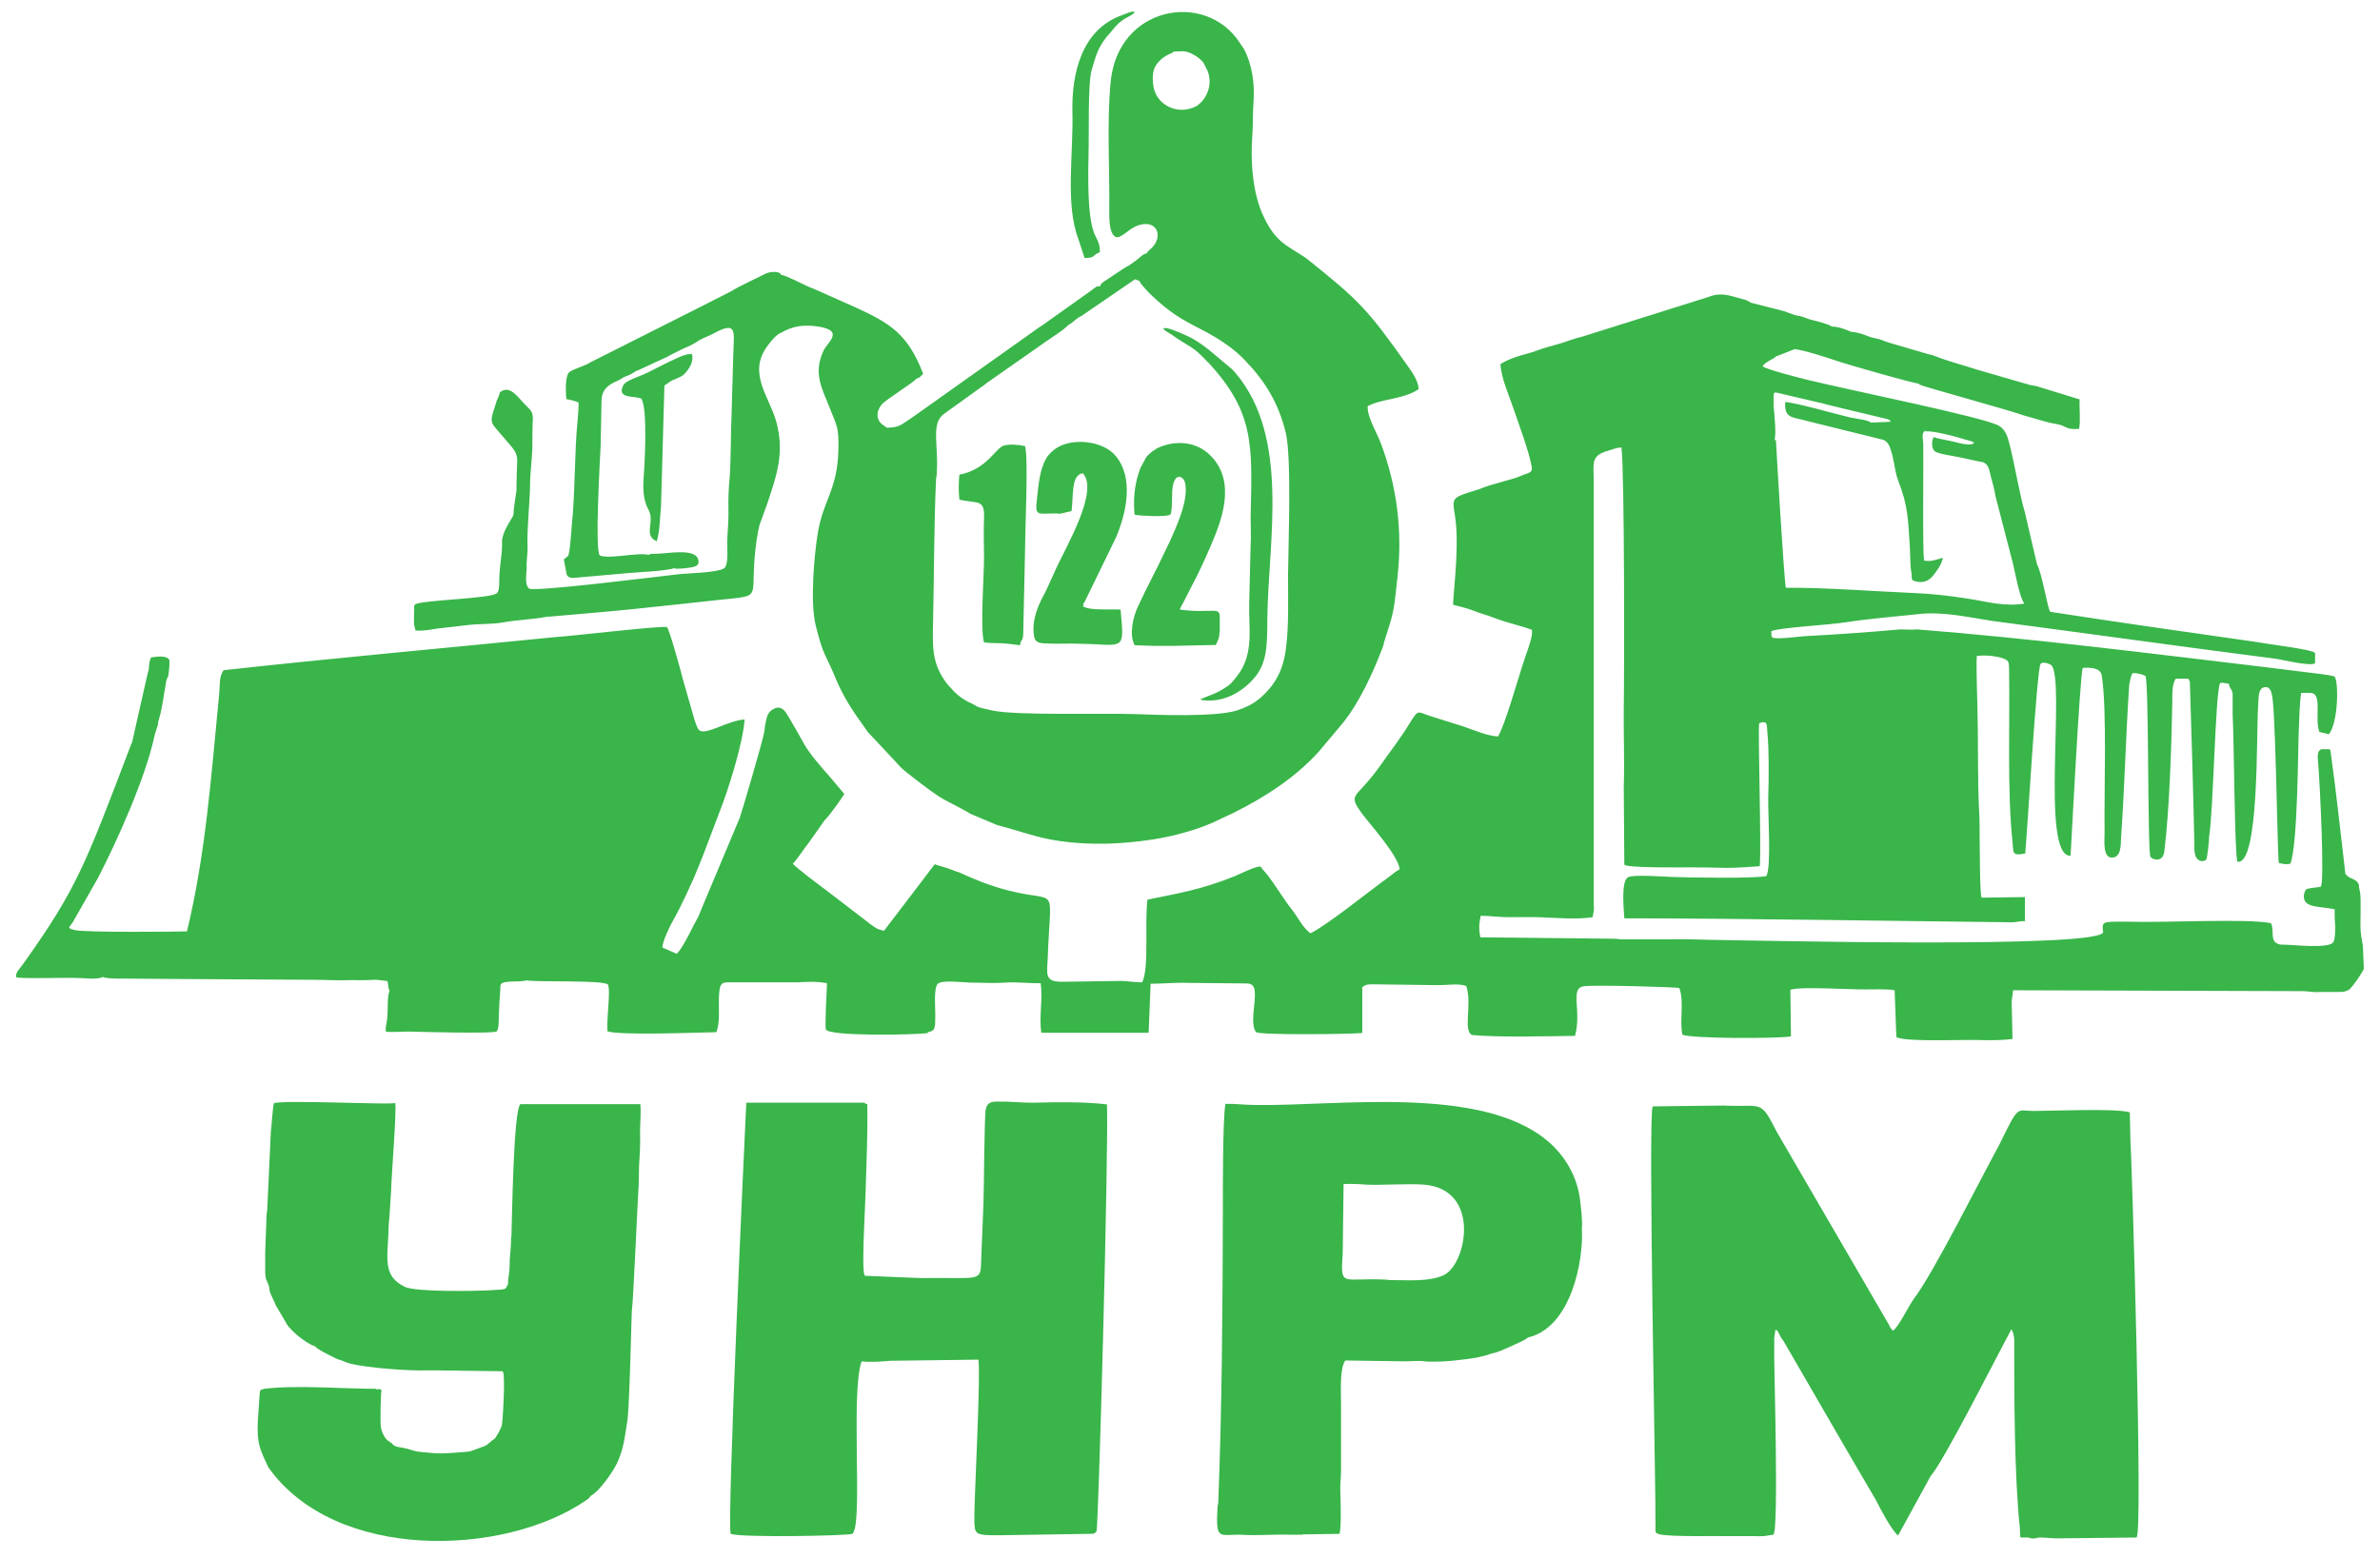
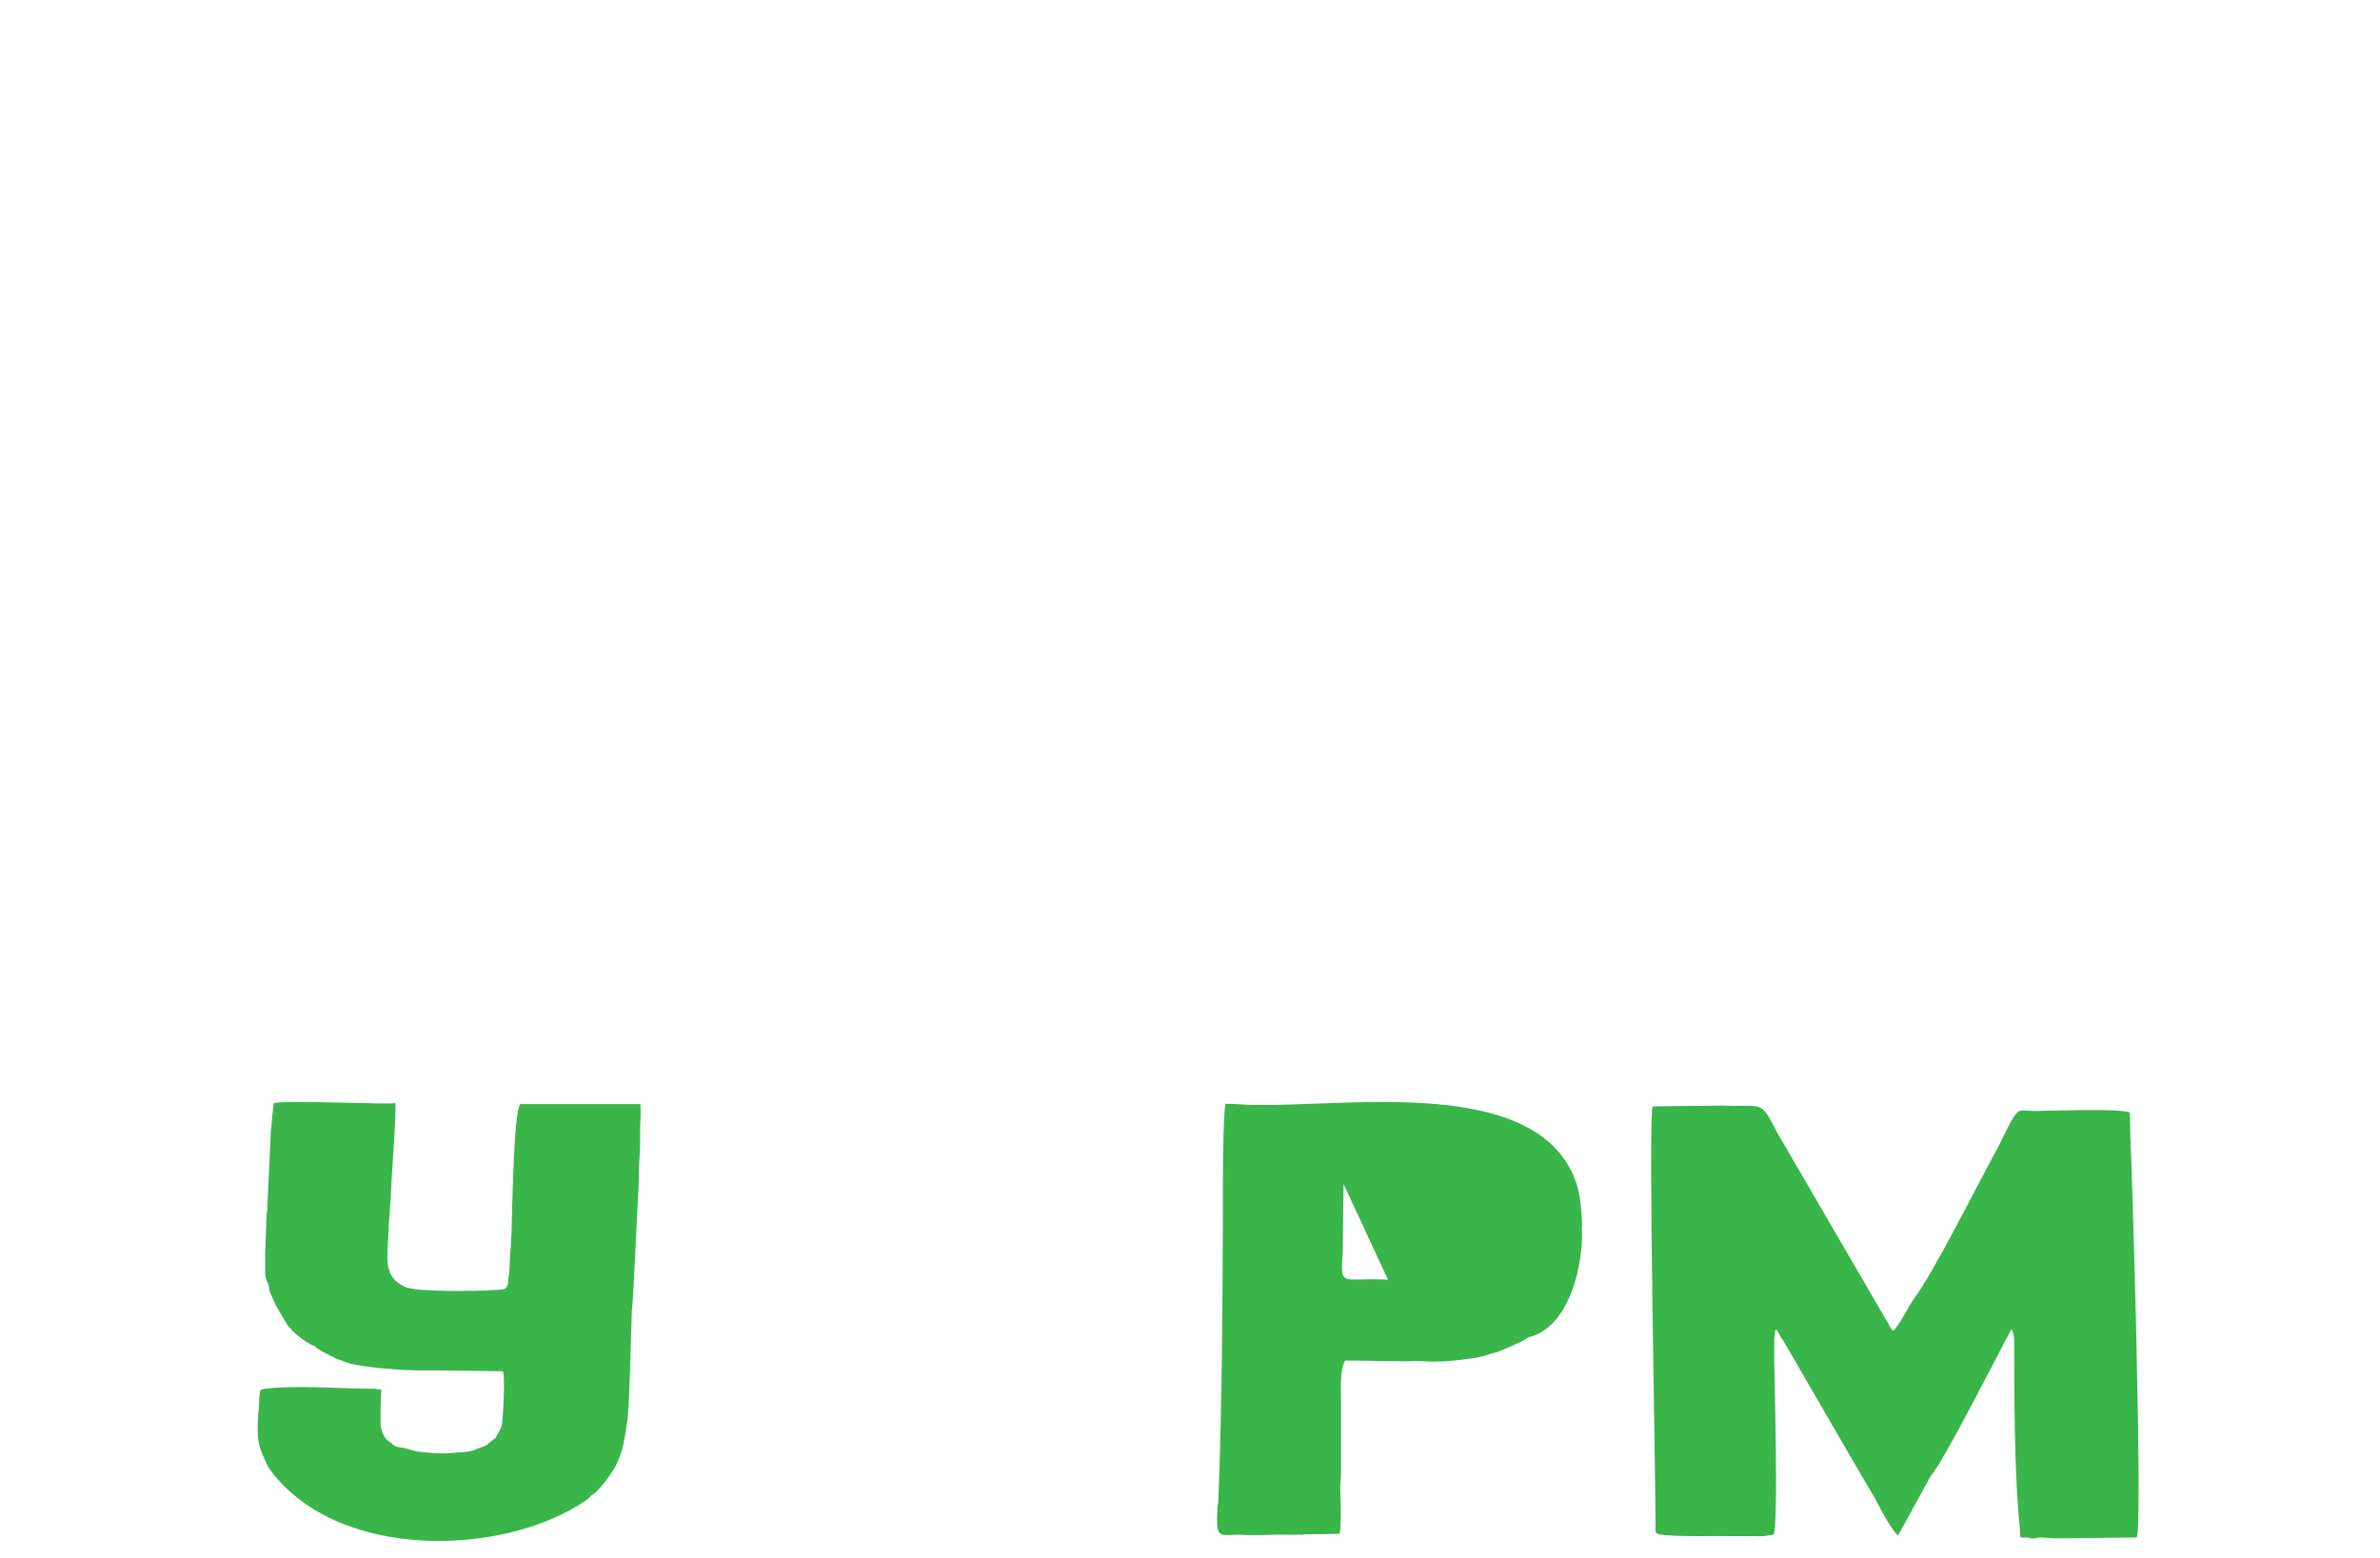
<svg xmlns="http://www.w3.org/2000/svg" version="1.1" viewBox="0 0 840 550">
-   <path d="M679.6,152.3c2.3-.2,6.5.9,8.8,1.4,1.5.4,3.1.8,4.3,1.2,1.4.5,2.9.6,4.1,1.4-.9.7-.8.5-2,.6-2.1,0-4.3-.8-6.3-1.2-1.4-.3-4.9-.9-6-1.4-.8,1.2-.9,4.2.5,5.1.8.6,4.3,1.3,5.8,1.5,4.6.8,7.2,1.6,11.2,2.3,2,.9,2.1,2.9,2.7,5.2.6,2.4,1.2,4.1,1.6,6.8l5.7,22c.7,1.9,2.6,13.7,4.5,15.9-7.4,1.1-12.5-.6-20.2-1.8-7.3-1.1-12.4-1.7-20-2-14-.6-30.2-1.9-44-1.8-.7-3.5-3.3-48-3.5-52.1,0,0-.1-.1-.2,0,0,.1-.3,0-.2-.6.5-2.2-.2-8.8-.4-11.4v-4.1c.2-1,.7-.7,1-.7.2,0,1.1.3,1.3.3l13.2,3.1c2,.4,3.4.9,5.2,1.3l19.6,4.7c1.1.6.4,0,1,.9l-7,.3c-.9-1-5.1-1.3-7.6-1.9-4.7-1.1-18.7-5.1-22.6-5.4-.5,6,2.9,5.3,7.2,6.6l27.5,6.8c1.8.9,2.2,2.4,2.8,4.4,1,3.3,1.2,7.1,2.4,10.1,3.6,9.2,3.4,13.9,4.1,23.9l.2,6c.1,1.2.2,1.9.4,3,.1,1-.2,1.4.4,2.2,3,1.2,5.4.5,7.1-1.6,1.2-1.5,3.2-4.1,3.5-6.4-2.1.6-4.1,1.5-6.6,1-.6-2-.2-35.1-.3-40.8,0-2.4-.9-4.1.8-5.1h0ZM238.3,200.8c1.2,0,3.2-.1,4.4-.3,2.1-.3,4.7-.5,3.6-3.3-1.4-3.7-11.1-1.7-14.6-1.7-.2,0-1.3,0-1.4,0-.1,0-.5,0-.6.1-.9.2-.2,0-.8.3-3.6-1-14,1.6-17.2.2-1.8-1.7,0-32.6.3-39.1l.3-15.5c0-3.7,2.2-5.6,5.3-6.9l1.2-.6c.5-.3.8-.5,1.3-.8,1.1-.5,1.9-.7,2.9-1.3,1.7-.9.7-.7,2.2-1.2.4-.1.5-.2.7-.3l7.8-3.6c1.6-.7,1.6-.7,2.8-1.4l4.4-2.2c5.9-2.5,4.3-2.5,8-4.1,1-.4,2.1-.9,2.8-1.3,8.7-4.7,7.3-.9,7.1,7.6l-.6,21.1c-.3,6.2-.2,16.6-.7,22.4-.3,3.1-.5,7.3-.4,10.5.1,3.2-.2,7.8-.4,10.8-.2,2.7.6,8.2-.9,10.3-2.5,1.8-13.2,1.8-17,2.3-7.7.9-50.2,6.2-52,5-1.6-1.1-1.1-4.7-.9-7.2-.2-2.1.4-5.5.3-7.5-.3-6.1.9-16.7.9-22.7,0-3.5.9-10.2.8-13.7,0-2.3,0-5.4.1-7.5.3-3.6-.4-4.1-2.2-5.9-2.9-2.8-5.3-7-8.6-5.3-1.1.5-.8.8-1.1,1.7l-.8,1.8c-.3.9-.7,2.4-1,3.2-1.2,3.6-1,4.5.6,6.4,9.5,11.3,7.5,6.7,7.4,20v2.2c0,.2,0,.2-.1.3l-.9,6.5c0,1.6,0,1.9-.9,3.2-1.4,2.4-2.7,4.4-3.2,7.3,0,.3,0,1.2,0,2,0,2.7-.6,5.8-.8,8.6-.1,1.4-.2,2.5-.2,4.2,0,1.1,0,3.2-.8,4-2,2-26.8,2.4-28.9,4-.5.4-.3,1.6-.3,2.2-.1,2.4-.3,4.9.5,7,2.7.2,5.1-.3,7.7-.7l11.3-1.3c3.7-.4,8.5-.2,12-.9,5.2-.9,10.1-1,15-1.9l15-1.3c10.6-.9,20.2-1.9,31.2-3.1l14.7-1.6c17-1.8,10.4.3,13.4-20.8.3-1.8.8-5.3,1.4-6.6.5-1.2.7-2,1.2-3.3.5-1.4.8-2.1,1.2-3.3,3.4-10.2,6.2-18.1,3.1-29.2-2.5-8.7-9.9-16.7-3.3-26.1,1.1-1.5,2.5-3.4,4.1-4.5.5-.4.8-.4,1.3-.7,3.9-2.2,7.6-2.7,12.2-2.1,10.4,1.4,3.7,5.7,2.4,8.7-3.8,8.3-.2,13.7,2.6,21,2.2,5.6,2.9,6.1,2.7,14-.3,13.8-5.3,17.7-7.2,28.9-1.4,8.4-2.8,24.9-.8,33,2.8,11.3,3.3,9.5,7.3,19.3,2.5,6,6.2,11.6,10.1,16.9.6.9,1.1,1.7,2,2.5l8.7,9.3c.5.5.5.6,1,1.1,1.8,2.1,4,3.5,6.2,5.3,2.7,2.1,7.8,6,10.6,7.4,2,1,4.1,2.1,5.9,3.1,1.2.6,1.6.9,2.8,1.6l9.5,4c7.5,1.9,14,4.5,21.9,5.6,11.1,1.6,22,1.1,32.7-.5,7.5-1.1,17.5-3.8,24.2-7.3l4.5-2.1c11.2-5.6,21.8-12.4,30.2-21.7l8.4-10c5.9-7.3,10.8-18,14-26.5.3-.7.3-.8.5-1.6,0-.3.1-.5.2-.8,3.5-10.8,3.3-10.5,4.6-22.4,1.9-16.5-.2-32.4-5.8-47.4-1.3-3.6-4.9-9.3-4.7-13.2,4.9-2.7,12.4-2.3,18-6,0-2.5-2.1-5.8-3.5-7.7-14.4-20.4-17.3-23.5-36.4-38.7-7-4.6-10.4-5.5-14.6-14.1-4.1-8.2-4.9-19.7-4.2-29.2.3-3.8.1-7.5.4-11.4.5-6.7-.4-13.4-3.4-19.1l-1.4-2s0-.1-.1-.2c-12-18.3-42.9-13-45.5,13.9-1.4,14.5-.3,30.7-.5,45.5,0,3.2,0,8,2.2,9.2,1.6.9,4.6-2.6,7.1-3.7,7.6-3.2,10.2,3.7,5.3,8-.3.3-.4.3-.7.6l-.7.9c-1.7.5-2.4,1.6-3.7,2.5l-2.5,1.8c-1.1.6-1.4.7-2.4,1.4l-6.9,4.6c-1.3,1.2-.8,1.4-.8,1.4-1.5,0-.7-.4-2.8,1.1-.7.5-1.4,1.1-2.2,1.6l-15.6,11.1c-.5.4-.4.3-.5.3-.7.4-1.1.8-2,1.4l-43.5,30.9c-3.8,2.4-4.1,3.4-8.8,3.5l-1.1-.8c-2.8-1.7-2.7-4.9-.8-7.3,1.4-1.8,11.5-7.9,12.3-9.2.8-.3,1.1-.3,1.9-1.2.4-.4.2,0,.5-.6-5.4-14-11.6-17.8-24.1-23.5l-14.6-6.5c-.7-.3-1.2-.4-2-.8-1.8-.8-7.7-3.9-9.5-4.1,0-1.2-3.7-1.4-5.8-.2-1.8,1-9.7,4.6-11.5,5.9l-11.2,5.7c0,0-.1,0-.2.1,0,0-.2,0-.2.1l-37.5,18.9c-.9.4-1.3.8-2.5,1.3-6.2,2.6-6.2,2-6.8,5.3-.3,1.9-.2,5.1,0,6.8,1.3.2,3.2.7,4.3,1.2.1,1.7-.3,5.6-.4,7.1-1,9.4-.8,25.1-2,36.4-.2,2.1-.5,7.6-1,9.6-.4,1.7.2.5-.7,1.4-.1.1-.9.7-1.1.9l1,5.3c.8,1.8,3,1.1,4.9,1l17-1.5c4.2-.4,12.5-.6,16.5-1.8h0ZM392,11.4c-4.2,4.5-5.1,7.7-6.7,13.3-1.4,4.5-.9,23.3-1.1,29.2-.9,34.4,3.9,27,4,35.1-3,1.2-1.3,2-5.4,2.1l-2.2-6.7c-4.7-12.3-1.7-30.3-2.1-45-.3-13.1,3.1-28.9,17.4-34,1.2-.4,3.7-1.7,4.6-1.2-1.4,2.1-3.9,1.3-8,6.6,0,0,0,.1-.1.1l-.4.4h0ZM327.4,364.4c2.7-.4,2.7-1.4,2.7-6.3,0-2.6-.6-9.4.9-10.8,1.5-1.4,8.5-.5,11.5-.4,4.2,0,8.3.3,12.3,0,3.6-.3,8.5.3,12.5.2.8,5.7-.6,11.5.2,17.5h37.9s.7-17.3.7-17.3c4.5,0,8.9-.5,13.5-.3l20.7.2c2.4.2,2.6,1.8,2.6,4.3,0,3.9-1.6,10.1.4,12.9,2.1,1.1,33.2.7,37.5.3v-16.2c1.3-.9,1.6-1,3.8-1l23.2.3c3,0,7.1-.7,9.7.3,2.2,6.4-1.3,15.9,2.1,17.3,9.1.9,27.2.4,36.3.3,2.4-9-1.9-16.7,3-17.5,3.9-.6,33.1.3,33.8.6,1.8,4.7,0,11.6,1.1,16.5,3.6,1.4,33.2,1.4,38.3.6l-.2-16.5c3.9-1.2,21.2,0,26.6-.1,2.8,0,7.6-.2,10.2.3l.6,16.5c3,1.9,23.8.8,30.4,1.1,2.9.1,7.8,0,10.6-.4l-.3-13.1c0-.9.4-2.5.5-4.1l97.8.3c3.9,0,4.5-.1,8.1.3,1,.1,2,0,3,0,2,0,3.9,0,5.9,0,1.1,0,1.8,0,2.7-.3,0,0,.9-.4.9-.4,1.4-.8,5.4-7,5.4-7.5l-.3-7.2c0-1.7-.6-3.3-.8-5.9-.3-2.9.3-12.1-.3-14.2l-.3-1.4c0,0,0-.2,0-.2v-.6c-.5-1.7-2.1-2.1-3.3-2.7-.6-.3-1.1-.9-1.5-1.2-1.7-14.4-3.2-28.7-5.2-43-.2-.9,0-.5-.4-1.1h-2.8c-1.9.5-1.3,3.5-1.2,5.1.6,7.2,2.3,42.1.9,43.4-.4.3-3.4.3-5,.9-.6.2-2.6,4.6,1.8,5.8,2.1.6,5.9.8,8.1,1.3,0,2.7,0,3.6.2,6.2,0,1.2,0,4.2-.6,5.3-1.3,2.6-14.2,1-17.6,1-1.1,0-1.7,0-2.6-.6-2.1-1.1-.7-5.1-1.9-7-8.6-1.7-37.4-.1-50.5-.5-2,0-7.3-.2-8.3.5-.8.6-.6,2.1-.4,3,1.4,6.2-126.4,3-138.4,2.9-4.4-.1-9.1-.3-13.8-.2-1.9,0-3.7,0-5.6,0h-12c-1.7,0-1.2-.2-2.9-.2l-47.1-.5c-.6-2.9-.5-4.7.1-7.6,3.3,0,6.5.5,9.9.5,3.3,0,7.2-.1,10.4,0,6.5.2,13.3.9,19.2,0,.4-2.5.6-1.9.4-4.6v-149.2c0-6.5-1.2-9.1,5.1-10.9,1.9-.5,2.8-1.1,4.7-1.1,1.1,9.5,1,81.1.8,92.1-.1,9.1.3,18.4,0,27.5l.2,27.6c.2,1.3,20.9,1,23.6,1,4,0,8.4.1,12.5.2,4.3,0,8-.4,11.7-.6.6-7.1-.7-48.2-.2-50.5,3.2-1.1,2.6.6,2.9,3.5.6,5.8.5,16.5.3,22.3-.2,5.9,1.2,25.2-.7,28.2-4.8.9-27.1.5-33.1.3-3.1-.1-13.3-.9-15.5,0-2.9,1.1-1.6,12.2-1.5,14.6,39.6,0,98.9,1,136.8,1.4,1.8,0,2.7-.5,4.6-.4v-8.5c-.1,0-15.3.2-15.3.2-.7-1.4-.6-18-.7-21.3,0-2.9,0-6.9-.2-9.7-.5-10.2-.3-21.6-.5-31.8,0-4.6-.6-18.1-.3-22.5,2.9-.5,7.7.1,9.7,1,1.8.7,1.6,1.6,1.7,3.8.3,18.4-.7,43.1,1.2,60.8.4,3.7-.4,5.1,4.5,4.1.7-7.4,4.1-65.2,5.4-66.9.8-1,3-.1,3.8.4,5.1,5.1-4,67.9,6.8,67.3.2-2.8,3.3-64,4.3-66.3,2.3-.2,6.3-.2,6.7,2.7,1.9,11.8.8,40.7,1,55.4,0,3-.8,9.6,3.2,8.8,3.1-.6,2.4-6,2.7-8.2,1.2-17.3,1.6-35.2,2.8-52.7.3-1.5.4-2.9,1.2-4.2,1.7,0,3.3.4,4.5,1,1.3,1.4.7,61.8,1.8,63.9.5.9,4.4,2.3,4.9-2,1.8-14.8,2.5-36.7,2.8-52.3,0-3.3-.1-6.6,1.2-8.6h4.5c0,0,.5,1.1.5,1.1.6,19.2,1.2,38.4,1.6,57.7,0,1.3-.1,2.9.6,4.2.8,1.4,2.1,1.8,3.5,1,.5-.5,1.2-7.7,1.1-8.3,1.5-8.5,2.2-51.6,3.9-54.2,1.3-.2,2.1.2,3.1.3.3,2.1.7,1,1.3,3.3v7.5c.5,9,.7,50.1,1.7,52,7.8,1.4,6.6-45.4,7.3-54.9.2-2.1-.3-6.9,2.7-6.7,1.1,0,.6.1.8.2,0,0,.2,0,.2.1.8.6.9,1.4,1.1,2.1,1.3,3.7,1.9,50.5,2.4,58.8.3,1.2-.3.8,1.3,1.1,1.1.3,1.9.2,2.9,0,2.6-7.1,2.6-38.9,3-48.6.1-2.8.3-9.1.8-11.7.9,0,1.7,0,2.6,0,.4,0,.8,0,1.2.1,3.6.7.9,9.1,2.6,13.7l3.4.8c3.4-4.5,3.4-18.7,2-20.3-.5-.6-10.6-1.6-11.8-1.8-3.8-.5-7.9-1-12-1.5-41.3-4.9-81.9-10.1-123.5-13.4-1.8.2-3.6,0-6,0-11.4,1-22.4,1.8-33.9,2.4-2.7.2-7.6.9-10.1.7-1.8-.2-1.4-.4-1.5-2.5,3.2-1.3,20.8-2.2,26.1-3.1,8.5-1.3,16.5-1.9,25.8-2.9,8.6-1,17.5,1.1,26,2.4,33.5,4.4,66.9,9.1,100.4,13.4.6,0,12.4,2.9,13.6,1.5v-3.6c-.9-1.2-15.9-3-18.5-3.5-1.2-.2-2.1-.3-3.2-.5-23.9-3.4-47.8-6.8-71.7-10.5-.2-.2-.2-.2-.4-.7-.7-1.6-2.9-13.9-4.3-15.9l-4.4-18.8c-1.5-4.8-3.7-17.3-5.2-23.2-.7-2.6-1.2-5.5-3.9-7.1-5.2-3-50.6-12.1-67.1-16.1-2.6-.6-15.1-3.8-16.3-4.9.7-1.3,3.6-2.6,4.2-3l.3-.3s.1,0,.1-.1l6.6-2.6c2.3-.1,12.7,3.3,15,4.1,3.4,1.2,27.9,8.2,28.9,8,.4.6,0,.2.6.5,1.1.6,32.4,9.2,36.3,10.7.3.1.8.2,1.4.4,4.4,1.2,6.6,2.1,10.8,2.8,3.2.6,2.7,2,7.5,1.6.6-3.2,0-6.8.2-10.4l-15.3-4.7c-1.3-.3-1.2-.1-2.6-.5l-18.3-5.3c-4.8-1.6-9.8-2.8-14.6-4.7-.5-.2-.2,0-.8-.3-.5-.2-.9-.3-1.6-.4l-14.3-4.2c-2.4-.7-1.6-.9-5.6-1.7-1.2-.2-3.6-1.6-6.9-2-1.3-.2-.2.1-1.2-.3-1.4-.6-4.3-1.7-6.3-1.6-.5-.7-5.2-1.9-6.4-2.2-1.5-.3-2.3-.7-3.7-1.2-1.6-.5-2.1-.4-3.3-.8-.9-.3-2.5-.9-3.6-1.3l-11.4-2.9c-.8-.3-.5-.5-2.5-1.2,0,0-.2,0-.2,0l-4.3-1.2c-2.7-.7-5.4-.8-8,.3l-44.5,14c-2.2.5-5,1.5-7.4,2.3-3.6,1.1-5.8,1.5-9.4,2.9-2.3.9-7.6,1.7-12.2,4.5.1,4.6,3,11.1,4.6,15.8,2,5.9,5.4,14.9,6.4,20.4.5,2.4-1.4,2.2-3.8,3.3-2.8,1.3-11,3-14.7,4.7l-3.9,1.2c-6.9,2.2-5.2,3-4.4,10.3,1.2,10.9-1.2,27.8-.9,29.3,2.1.5,5.4,1.4,7.2,2.1,2.1.9,4.7,1.5,6.9,2.4,5.6,2.1,9.5,2.8,13.6,4.3.7,1.7-1.5,7.4-2.2,9.4-2.4,7-7.2,24.4-9.7,28.3-3.8-.2-8.6-2.3-12.1-3.5l-12.4-3.9c-4.6-1.6-3.4-2.4-8.4,5.5l-3.4,4.9c-3.7,4.9-6.1,9-10.6,14-4,4.5-5.3,4.5-1.1,10.2,2.7,3.7,12.9,14.9,13.3,19.7-1.2.6-2.5,1.7-3.8,2.7-6.7,4.8-21.6,16.9-27.7,19.9-3-2.3-4.6-6.1-6.7-8.6-2.2-2.7-5.8-8.6-8.6-12.2-.9-1.1-1.5-1.6-2.3-2.8-2.1,0-7.1,2.6-9.3,3.5-11.5,4.6-18.9,5.8-30.6,8.2-1.1,8.9.7,24.2-1.9,29.2-2.6,0-4.7-.4-7-.5l-21.3.3c-6.4,0-5.2-2.9-5-8.6,1.1-30.7,5.1-15.9-23.5-26.7-1.8-.7-3.5-1.5-5.3-2.2-.9-.4-1.6-.8-2.4-1.1-.9-.3-1.7-.5-2.8-1-2-.8-4-1.2-5.9-1.9-6,7.9-11.9,15.7-17.9,23.5l-1.8-.5c-.7-.3-.3-.1-.7-.3-.6-.3-1.4-.9-2.1-1.4l-15.9-12.2c-2.3-1.7-10.2-7.6-11.7-9.3,1.1-.9,4.2-5.6,5.8-7.6l5.5-7.8.4-.4c1.5-1.5,5.6-7.3,6.5-8.8l-5.3-6.3c-2.6-2.9-6.8-7.7-8.8-11.2-1.8-3.3-3.9-6.9-5.8-10.1-.9-1.5-2.2-3.8-4.9-2.5-2.3,1.1-2.6,2.9-3.1,5.6-.2.8-.2,1.9-.4,2.8-.6,3.3-7.4,26.5-8.6,30.1l-13.4,31.9c-.4.9-.6,1.6-1,2.5-.7,1.5-1.8,3.3-2.5,4.8-.8,1.6-3.8,7.6-5.4,8.8l-5-2.2c-.1-1.9,2.9-8.2,3.8-9.6,2.5-4.3,7.1-14.2,8.8-18.6,1.4-3.5,2.6-6.4,3.9-10l3.7-9.8c3.2-8,8.3-24.5,8.8-32.5-5.8.3-13.6,5.7-16,3.8-.6-.7-.6-.8-1-1.8-.3-.7-.5-1.4-.8-2.3l-4-14c-.2-.9-4.7-17.6-5.6-18.3-.9-.7-33.9,3.2-39.3,3.5-39,3.9-78.2,7.4-117.2,11.7-1.7,2.5-1.2,5.4-1.6,9.1-2.8,28.6-4.7,55.7-11.3,83.1-1.3.1-36.9.5-39.8-.5-1.4-.5-1-.1-1.8-.8.5-1.2.9-1,1.8-2.8l7.9-13.9c.2-.3.1-.2.4-.7,6.5-12.5,16.9-35.4,20.1-50.6l.8-2.6c.6-1.4.2-1.6.7-3,1.2-3.9,1.6-8.1,2.4-12.3,0-.1,0-.4.1-.5,0,0,0-.2,0-.3.5-2.7.7.2,1.2-5.8v-1.9c0,0,0-.1-.1-.2-.9-1.6-4.5-1.1-6.4-.8-1,2.2-.4,3.8-1.1,5.3l-5.5,24.3c0,.4-.3.8-.5,1.3-16.1,42.4-19.2,50.7-37.1,76-2.4,3.5-3.8,4.3-3.3,6.1,5.7.5,16.2-.1,22.9.2,2.1.1,5.5.5,7.4-.3,0,0,.2,0,.2-.1,1.6.8,7.8.5,11.1.6,4.4.1,8.7,0,13.1.1l50.2.3c4.4,0,8.7.3,13.2.1,2.4,0,3.9.1,5.9,0,3.8-.3,4,.1,6.8.3.7,1.2.1-.2.4,1.5.2,1.4,0,.7.5,2,0,0-.1.1-.1.3,0,.3-.3,0-.5,3-.1,2.2,0,5.6-.4,7.7-.2,1.2-.5,1.9-.3,3.4,2,.3,6.3-.1,9.1,0,4.5.1,28.8.8,30-.1.9-.7.7-5.1.8-6.5.1-2.6.2-4.7.4-7.1.3-2.9-.6-3.5,2.7-3.9,1.3-.2,5.6,0,6.5-.5,3.7.7,27.4-.2,28.9,1.5,1,2.5-.6,12-.2,16.5,4.9,1.5,31.3.4,38.4.3,1.5-3.3.7-9.4,1-13.5.2-2.5.4-4.2,3-4.1h22.4c.7,0,1.4,0,2.1,0,3.9-.2,6.7-.4,10.6.3-.1,1.8-.8,15.3-.4,16.3.8,2.5,31.1,2,36,1.3h0ZM226.6,140.9c-1.8-1.4-9.3.3-6.6-4.9,1-1.9,6.3-3.1,9.8-5.1l5.8-2.9c2.3-1,6.2-3.3,8.6-3,.8,2.7-1,5.2-2.6,7-1,1.1-3.3,1.8-4.6,2.4l-2.5,1.7-1.2,42.7c-.5,4.8-.3,8-1.5,12.3-5-2.2-.4-6.9-3-11.3-1.9-3.4-1.9-8-1.6-11.6.4-5.2,1.3-23.3-.7-27.2h0ZM330.5,168.6c1.1-10.8-2.3-19,2.7-22.5l10.3-7.4c1-.7,1.5-1.1,2.6-1.9.4-.3.8-.5,1.2-.8.6-.5.8-.7,1.4-1.1l21-14.7c2.2-1.5,4.9-3.2,6.8-4.9,0,0,.2-.2.3-.3,0,0,0,0,.1-.1,0,0,.1,0,.1-.1.1-.1.7-.4,1.1-.7,1.5-1.1,1.8-1.7,3.8-2.7l18.7-12.8,1.6.6c.2.9,2.1,2.8,2.8,3.6.7.8.9.9,1.5,1.5,10.9,10.4,16.3,10.3,25.9,17,2.8,1.9,4.9,3.7,7.1,6,7.2,7.5,11.8,15.2,14.3,25.5,2.1,8.8.9,38.6.8,50.5,0,8.3.3,17.6-.7,25.3-.9,7.8-3.7,13.1-9.2,17.9,0,0-.3.3-.4.3-2.3,1.9-4.9,3.1-7.7,4-7.4,2.4-28.1,1.6-36.1,1.3-11.9-.4-41.9.6-50.4-1.3-7.2-1.6-3.9-1-7.9-2.8-.8-.4-.4-.1-1.2-.6-2.1-1.2-3.9-2.7-5.3-4.4-.8-.9-.9-.9-1.6-1.8-5-6.7-5-12.1-4.8-20.7.4-17.5.3-34.6,1.1-52.1h0ZM426.3,127.9c-5.5-6-5.9-4.9-13-9.9-.7-.5-4.2-2.3-1.9-2.2,1.8.1,7.9,2.8,9.6,3.8,4.4,2.5,7.4,5.4,11.4,8.7,1.5,1.2,2.5,2,3.6,3.3,19.3,22.7,11.7,59,11.3,86.3-.1,9.4.2,16.3-5.1,22-4.6,5-10.8,8.1-17.5,7.3-.1,0-.2,0-.3,0l-.8-.3c2.6-1.2,4.8-1.7,7.5-3.3,2.9-1.8,3.1-1.8,5.5-4.9,6.2-7.9,4-16.9,4.3-26l.5-20.4c.2-2.8,0-6.5,0-9.7.6-25.6,1.4-37-15.1-54.8h0ZM338.5,167.6c9.8-1.8,12.9-9.5,15.8-10.3,2.1-.6,5.4-.3,7.5.2,1.2,4.4,0,28.8,0,35.9l-.6,27.4c0,7.3-.7,3.6-1.2,7-1.9-.3-4.5-.6-6.4-.7-2.2-.1-4.1,0-6.3-.3-1.4-4.6,0-23.6,0-29.6,0-4.8-.2-9.5,0-14.2.3-7-2.2-5.1-8.7-6.6-.3-3-.3-5.7,0-8.8h0ZM378.3,180.4c-7.2,1.6-1.2.7-8.1.9-4.2.2-4.8.1-4.3-4.4.6-5.4,1-10.9,3.2-14.8.4-.8,1.2-1.8,2-2.5.7-.7.7-.6,1.3-1.1,5.6-4.1,16.9-3.1,21.5,2.6,6.2,7.7,3.8,19.6,0,28.6l-11.1,22.8c-.5,1-.4,0-.5,1.6,2.4,1.5,9.5.9,13.2,1.1,1.2,13.4,1.5,12.8-9.9,12.2-2.9-.1-4.7-.1-7.1-.2-2.7,0-5.4.1-8,0-2.8-.1-5,.1-5.5-2.4-.9-4.8.8-9.6,2.5-13,1.8-3.3,3.6-7.4,5.1-10.8,3.8-8.2,15.3-27.7,9.6-33.9-4.2.4-3.3,7.8-4,13.3h0ZM400.4,181.5c-.6-7.5.6-12.1,2.1-16.3l2.1-3.9c1.1-1.3,3.2-2.9,4.8-3.5,6.1-2.5,13.3-1.8,18.1,3.3,9,9.4,3.5,23-.3,31.9-2.2,5-4.2,9.5-6.7,14.1l-2.8,5.5c-.5,1-1.1,1.8-1.3,2.6,1.9.3,5,.5,6.7.5,6.3,0,7.1-.6,7.4,1.7v5.2c-.2,3-.5,3.1-1.4,5.1l-14.5.3c-2.5,0-5.1,0-7.6,0l-6.5-.2c-2.1-3.6-.6-10,1.1-13.6,3.2-7,6.6-13.1,9.7-19.8.6-1.2,1.1-2.2,1.7-3.5,2.4-5.4,6.5-14.3,5.3-20.3-.5-2.7-4.3-4.4-4.6,3.3,0,1,0,7.1-.6,7.7-1.1,1.1-11.4.4-12.4.2h0ZM413.9,18.4c.4-.3,2.5-.3,3.6-.3,2.2,0,5.2,1.8,6.8,3.5.7.7,0,0,.6.8l1.3,2.6c1.7,4.3.2,8.9-2.7,11.5-.4.4-1,.8-1.2,1h-.4c0,.2-.3.3-.4.3-.3.1-.3.2-.7.3-5.7,2.1-11.8-1-13.4-6.3-.7-2.4-.9-6.5.5-8.6,2.3-3.6,5.4-4.2,6.1-4.7Z" fill="#39b54a" fill-rule="evenodd" />
-   <path d="M390.8,389.9c-8.5-1-17.6-.8-26.6-.6-3.8,0-8.1-.5-12.4-.4-2.5,0-3.5.8-3.9,2.8-.5,2.3-.6,28.8-.8,33.4l-.8,19.7c-.2,8.1,0,6.1-21.5,6.4l-19.5-.8c-.7-.2-.6-6.4-.6-7,0-5.8.6-15.9.8-22.5.3-10.3.8-20.7.6-31.1-.9-.6-.3.8-.9-.5h-41.8c-.6,12-6.9,148.5-5.5,152.2,3.6,1.4,41.1.7,43,0,.2-.3.2-.2.4-.7,3-6.1-1-49.5,2.8-60.2,2.8.4,8.2,0,10.2-.2l31-.4c.9,3.7-1.3,46.6-1.4,54.5,0,1,0,2.2,0,3.1.3,3.8,0,4.5,8.8,4.4l31.9-.5c1.3,0,1.8,0,2.4-.9.7-1.3,4.3-132.7,3.7-150.8Z" fill="#39b54a" fill-rule="evenodd" />
-   <path d="M459.8,541.7l13-.2c.9-4.9,0-15.7.3-18.3.1-1,.2-2.6.2-3.9v-24.2c0-4.4-.5-11.8,1.5-14.8l21,.3c2.2,0,5.5-.3,6.9,0,3.2.3,9.1,0,12.5-.5,1.8-.2,4.2-.5,5.9-.8,1.1-.2,4.7-1.1,5.1-1.4,1.9-.4,2.4-.6,3.6-1.1,1.4-.6,9-3.8,9.4-4.6,15.4-3.5,19.8-27.4,19.1-38.6.3-2.1-.3-7.3-.6-9.7-.9-8.4-5.4-16-11.5-21.1-23.6-19.9-74.6-12.2-103.1-12.7-3.6,0-7.2-.5-10.6-.4-1,5.7-.9,31.3-.9,38.7-.1,33-.3,68.1-1.6,101.4,0,1.4-.2,1-.3,2.4-.7,12.8.8,9,9.9,9.7,3.5.1,6.9,0,10.4-.1,3.4-.1,5.9.1,9.7,0h0ZM489.9,451.8c-16.2-1-16.9,3.3-16-9.3l.3-24.5c2.2-.1,5.8,0,7.7.2,5.3.3,14.6-.4,20.4,0,20.6,1.4,15.4,28.2,7.2,32-5.1,2.4-12.9,1.7-19.7,1.7Z" fill="#39b54a" fill-rule="evenodd" />
+   <path d="M459.8,541.7l13-.2c.9-4.9,0-15.7.3-18.3.1-1,.2-2.6.2-3.9v-24.2c0-4.4-.5-11.8,1.5-14.8l21,.3c2.2,0,5.5-.3,6.9,0,3.2.3,9.1,0,12.5-.5,1.8-.2,4.2-.5,5.9-.8,1.1-.2,4.7-1.1,5.1-1.4,1.9-.4,2.4-.6,3.6-1.1,1.4-.6,9-3.8,9.4-4.6,15.4-3.5,19.8-27.4,19.1-38.6.3-2.1-.3-7.3-.6-9.7-.9-8.4-5.4-16-11.5-21.1-23.6-19.9-74.6-12.2-103.1-12.7-3.6,0-7.2-.5-10.6-.4-1,5.7-.9,31.3-.9,38.7-.1,33-.3,68.1-1.6,101.4,0,1.4-.2,1-.3,2.4-.7,12.8.8,9,9.9,9.7,3.5.1,6.9,0,10.4-.1,3.4-.1,5.9.1,9.7,0h0ZM489.9,451.8c-16.2-1-16.9,3.3-16-9.3l.3-24.5Z" fill="#39b54a" fill-rule="evenodd" />
  <path d="M180.4,436.7c0,2.7-.3,5.5-.5,8.2,0,1.4,0,2.9-.2,4.4-.2,1.4-.4,2.6-.4,4-1.2,2.1.1,1.8-6.1,2.2-5.2.3-26.5.7-30.3-1.2-7.7-3.7-6.2-9.6-5.8-19.1,0-1.8.2-4.6.4-6.5l.5-7.7c.2-6.8,2-28.5,1.5-31.6-2.5.7-36.5-1.1-42.8,0-.5,1.8-.8,7.9-1.1,10l-1.3,27.9c0,.5-.1.4-.2,1.3l-.5,13.5c0,2.1,0,4.1,0,6.2,0,3.8.5,3.3,1.3,5.7.3,1,0,1.4.6,2.7.1.3.6,1.4.9,2l.8,1.7s0,.1,0,.2l4,6.8c.4,1,3.4,3.8,4.2,4.4,1.4,1.1,4,3,5.8,3.5.7,1,4.4,2.8,5.6,3.4,1.3.7,2.3,1.2,3.5,1.5,1.2.4,1.8.8,3.3,1.2,5.9,1.5,20.5,2.6,26.7,2.4,1.4,0,2.6,0,4.6,0l22.5.3c1.1.9,0,18.2-.3,19.2-.1.4-.9,2.1-1.1,2.4l-1.2,2-1.3,1c-2.3,1.8-1.1,1.3-3.5,2.2-4.6,1.6-2.8,1.5-8.7,1.9-4.7.4-6.6.4-10.6,0-4.4-.5-2.4,0-6.5-1.2-2.5-.8-4.4-.5-5.5-1.6-.4-.4-.2-.2-.6-.6-1-.7-1.1-.6-1.9-1.5l-.3-.4c-.7-1-1.3-2.5-1.5-3.8-.2-1.6-.1-12.4.3-12.9-.7-.5-.8-.4-1.9-.3v-.2c-11.7,0-28.4-1.4-39.6,0l-.8.3c-.2.1,0-.6-.7.7l-.7,10.4c-.4,8,.8,10.1,3.7,16.3,23.6,33.4,83.1,31.6,112.1,11.7,1-.7,1-.7,1.8-1.7,2.6-1.2,7.5-8,9.1-11.3,2.4-5.1,2.8-9.3,3.7-15,.8-4.9,1.5-38.5,1.6-39,.5-2.7,2-38.1,2.4-44.4.2-3.4,0-6.2.3-9.3.2-2.9.3-6.7.2-9.7,0-2.7.4-6.3.1-9.5h-42.3c-2.5,1.6-3,41.6-3.2,46.9Z" fill="#39b54a" fill-rule="evenodd" />
  <path d="M710.1,469.6c.4.6.8,2.4.8,3.3,0,19.8,0,47.7,2,66.7.1,1,0,2.5.2,3.2h2.8c1.9.8,2.7,0,4.2,0,2,0,4,.3,5.6.3l28.2-.3c0,0,.2,0,.2-.1,2.3-1.7-1.7-133.5-2.2-140.7l-.2-9.3c-5-1.5-27.1-.5-33.2-.5-7.1.2-5.5-3.1-12.9,12-6.8,12.4-23,44.9-30.1,54.3-1.8,2.4-5.4,10-7.4,11.3,0,0-.1-.3-.2-.2l-.5-.6c-.3-.4-.4-.6-.6-1.1l-8.3-14.3-31.4-54c-6-11.8-4.9-8.6-18.9-9.3-6,.1-19.9.2-24.9.3-1.7,2.7,1.2,139.8,1,148.8,0,1.6-.2,1.9,1.6,2.3,4,.9,20,.5,24.6.6h8.8c1,.1,1.8,0,3.3,0l3.3-.5c1.9-1.3.3-57.2.3-61.8v-7.6s.4-2.9.4-2.9c1,.2.8.5,1.4,1.6.6,1,.6,1.3,1.4,2.2,10.9,18.8,21.7,37.6,32.7,56.3,1.4,2.8,5.4,10.5,7.8,12.5l11.5-21c4.6-5.1,23.6-42.8,28.5-51.8Z" fill="#39b54a" fill-rule="evenodd" />
</svg>